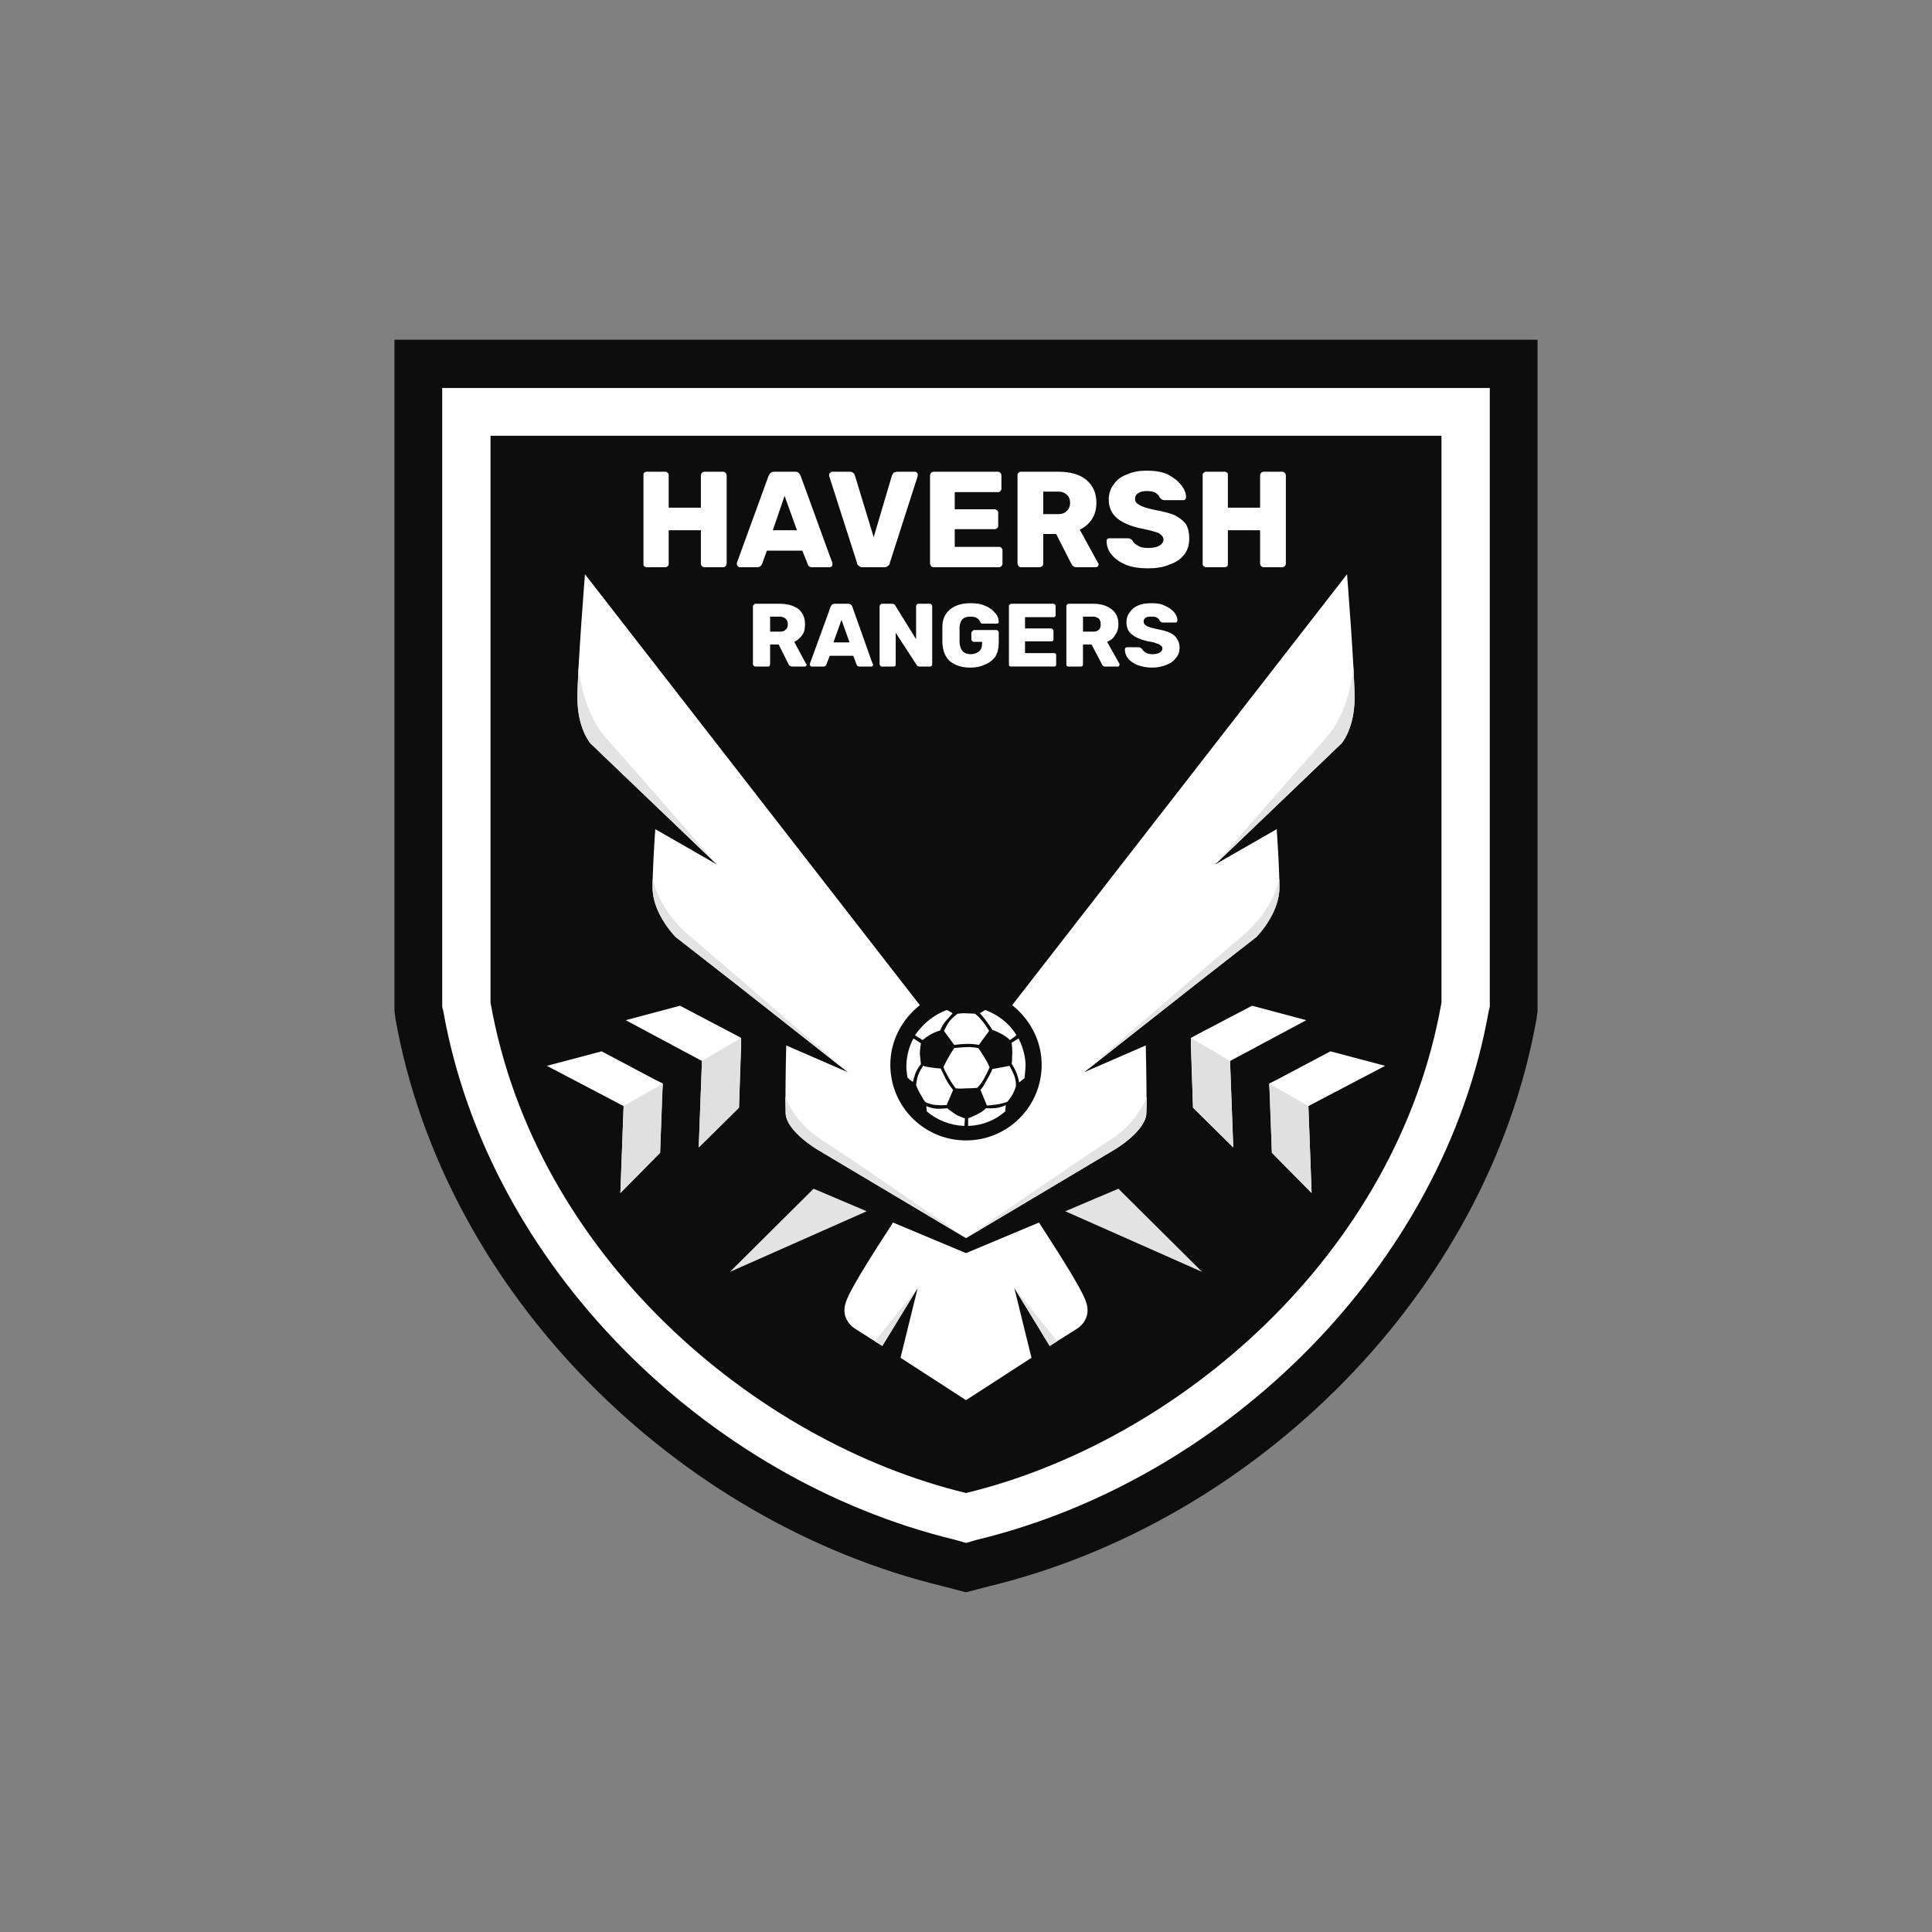
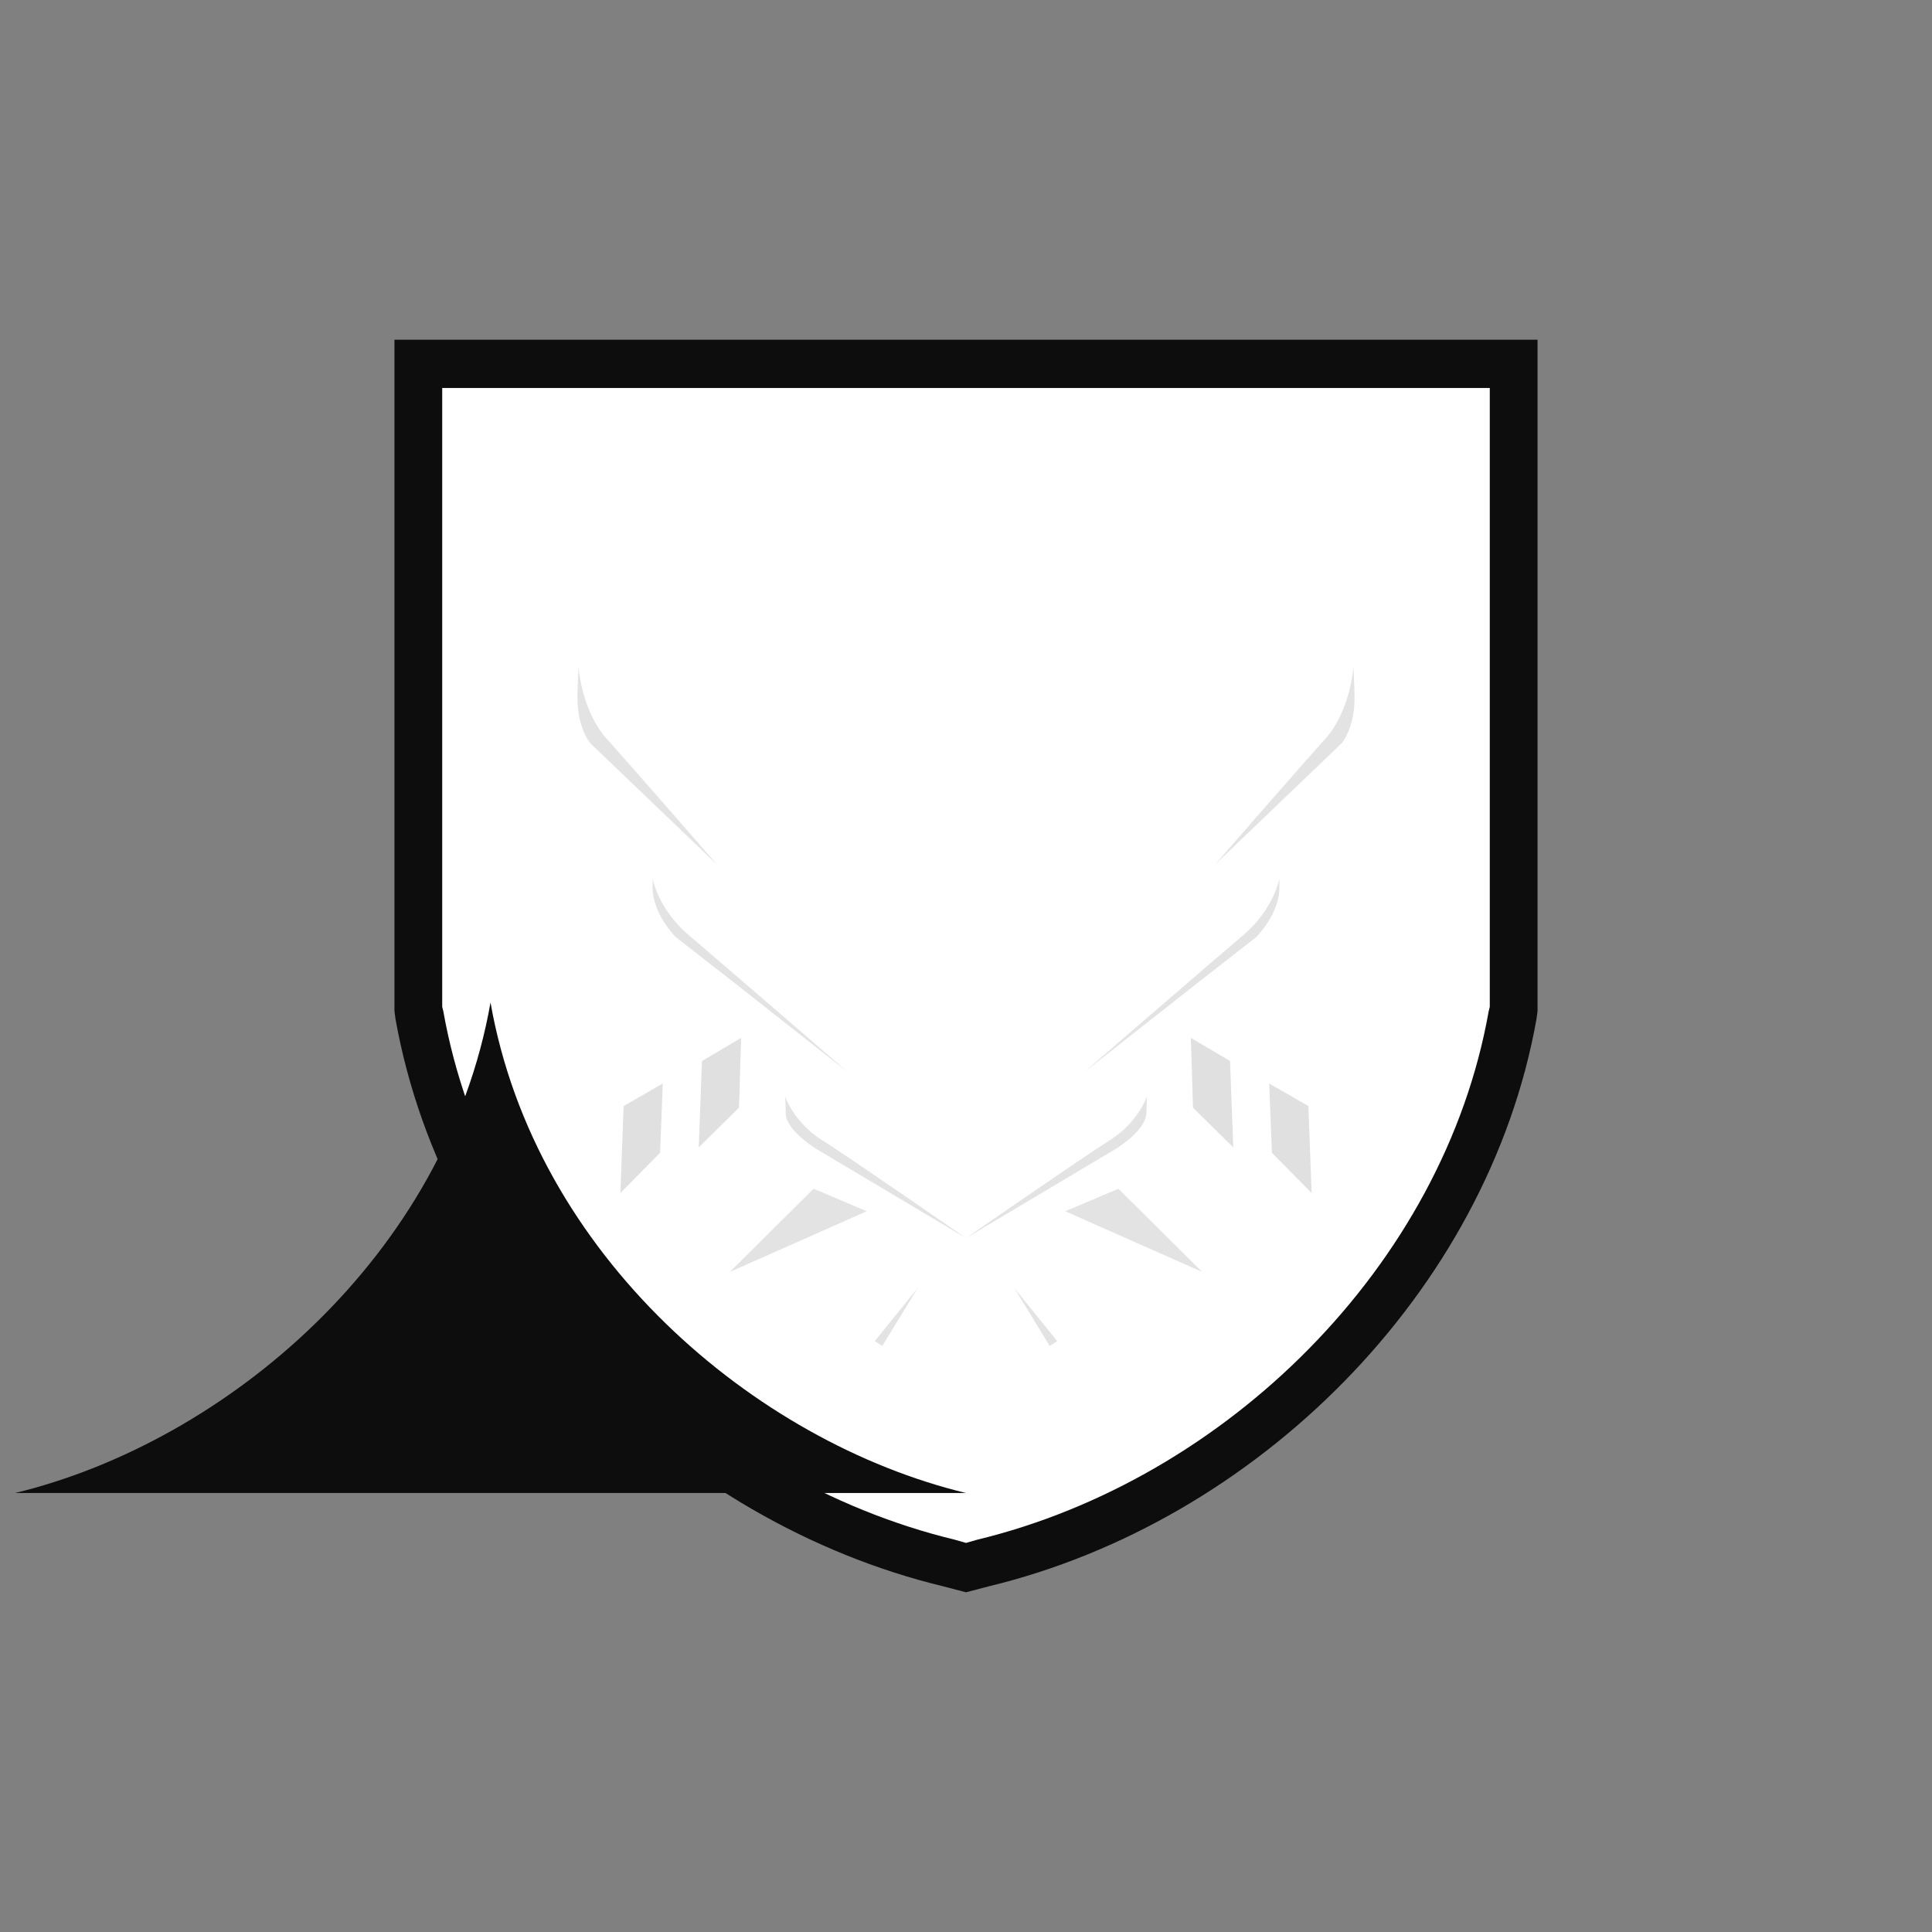
<svg xmlns="http://www.w3.org/2000/svg" xml:space="preserve" width="100%" height="100%" version="1.1" style="shape-rendering:geometricPrecision; text-rendering:geometricPrecision; image-rendering:optimizeQuality; fill-rule:evenodd; clip-rule:evenodd" viewBox="0 0 3600 3600" x="-141.73" y="-141.73">
  <rect x="0" y="0" width="3600" height="3600" fill="#808080" stroke="none" />
  <defs>
    <style type="text/css">  .fil0 { fill: none } .fil1 { fill: #0D0D0D } .fil5 { fill: #E0E0E0 } .fil3 { fill: #E3E3E3 } .fil2 { fill: white } .fil4 { fill: white; fill-rule: nonzero }  </style>
  </defs>
  <g id="Layer_x0020_1">
    <rect class="fil0" width="3600" height="3600" />
    <g id="_2497761023952">
      <path class="fil1" d="M1758 2956c-498,-120 -930,-547 -1021,-1057l-2 -15 0 -1251 2130 0 0 1251 -2 15c-91,510 -523,937 -1021,1057l-42 11 -42 -11z" />
      <path class="fil2" d="M1779 2869c-463,-112 -869,-510 -953,-985l-2 -8 0 -1153 1952 0 0 1153 -2 8c-84,475 -490,873 -953,985l-21 6 -21 -6z" />
-       <path class="fil1" d="M1800 2782c-393,-95 -803,-442 -886,-914l0 -1056 875 0 22 0 875 0 0 1056c-83,472 -493,819 -886,914z" />
-       <path class="fil2" d="M1800 2307l-277 -165c0,0 -56,-33 -59,-66 -1,-21 0,-85 1,-128l115 50 -207 -163 -114 -89c0,0 -43,-43 -43,-92 0,-32 3,-79 5,-109l115 66 -236 -226c0,0 -24,-28 -24,-84 0,-56 14,-231 14,-231l624 803c-33,26 -55,66 -55,111 0,78 63,141 141,141 78,0 141,-63 141,-141 0,-45 -22,-85 -55,-111l624 -803c0,0 14,175 14,231 0,56 -24,84 -24,84l-236 226 115 -66c2,30 5,77 5,109 0,49 -43,92 -43,92l-114 89 -207 163 115 -50c1,43 2,107 1,128 -3,33 -59,66 -59,66l-277 165z" />
+       <path class="fil1" d="M1800 2782c-393,-95 -803,-442 -886,-914c-83,472 -493,819 -886,914z" />
      <path class="fil3" d="M1800 2307l-277 -165c0,0 -56,-33 -59,-66 0,-7 0,-18 -1,-33 0,0 15,47 68,81 54,34 269,183 269,183zm-220 -309l-207 -163 -114 -89c0,0 -43,-43 -43,-92 0,-5 0,-11 0,-17 0,0 10,57 68,106 59,50 296,255 296,255zm-244 -387l-236 -226c0,0 -24,-28 -24,-84 0,-14 1,-35 2,-59 0,0 5,80 51,133 47,52 207,236 207,236z" />
      <path class="fil2" d="M1800 2609l-122 -79 32 -130 -66 108 -49 -31c0,0 -32,-17 -18,-53 10,-28 64,-110 87,-146l136 57 136 -57c23,36 77,118 87,146 14,36 -18,53 -18,53l-49 31 -66 -108 32 130 -122 79z" />
      <polygon class="fil3" points="1615,2257 1516,2215 1360,2370 " />
      <polygon class="fil3" points="1985,2257 2084,2215 2240,2370 " />
      <g>
        <path class="fil2" d="M1817 1889c0,0 -14,-1 -23,-1 -9,1 -10,1 -10,1 0,0 -9,7 -14,13 -5,6 -11,19 -11,19l19 26c17,-2 29,-3 46,0l19 -26c0,0 -10,-19 -26,-32z" />
-         <path class="fil2" d="M1778 1953c0,0 16,-2 29,-2 13,1 16,2 16,2 0,0 7,10 13,20 6,10 8,16 8,16 0,0 -6,13 -11,22 -5,9 -12,16 -12,16 0,0 -10,1 -21,1 -11,1 -19,0 -19,0 0,0 -7,-8 -15,-23 -8,-14 -8,-17 -8,-17 0,0 9,-19 20,-35z" />
        <path class="fil2" d="M1873 2071c-18,16 -42,26 -68,27 0,0 -1,0 -1,0l0 -14c0,0 15,-6 23,-11 7,-4 10,-8 10,-8 0,0 13,1 23,-1 10,-2 14,-5 14,-5 0,0 0,5 -1,12zm-76 27c-27,-1 -51,-11 -70,-27l-1 -10c0,0 11,5 22,5 10,0 17,-1 17,-1 0,0 10,8 18,13 9,4 15,6 15,6l-1 14z" />
        <path class="fil2" d="M1691 2008c-1,-5 -1,-10 -2,-15 -1,-21 4,-41 13,-58l14 9c0,0 -2,11 -2,20 1,9 2,19 2,19 0,0 -6,7 -10,16 -3,9 -5,17 -5,17 0,0 -5,-3 -10,-8zm14 -79c14,-21 35,-38 59,-47 5,2 11,6 11,6 0,0 -6,7 -13,15 -7,8 -10,17 -10,17 0,0 -4,1 -13,5 -9,4 -20,13 -20,13l-14 -9z" />
        <path class="fil2" d="M1911 1982c0,9 -1,18 -2,27 -5,4 -10,8 -10,8 0,0 -1,-8 -5,-18 -4,-10 -9,-17 -9,-17 0,0 1,-3 1,-14 1,-11 -1,-25 -1,-25l13 -8c7,14 12,30 13,47zm-75 -100c24,9 45,25 58,47l-12 9c0,0 -6,-6 -15,-11 -9,-5 -18,-8 -18,-8 0,0 -2,-4 -8,-12 -6,-9 -15,-19 -15,-19 0,0 1,-1 5,-3 1,-1 3,-2 5,-3z" />
        <path class="fil2" d="M1720 1986c0,0 -6,9 -9,17 -3,8 -4,19 -4,19 0,0 4,11 10,20 5,10 8,12 8,12 0,0 11,5 20,5 10,1 19,0 19,0l12 -28c0,0 -7,-8 -14,-21 -6,-12 -9,-19 -9,-19 0,0 -20,-1 -33,-5z" />
        <path class="fil2" d="M1849 1992c0,0 -2,7 -10,20 -7,14 -12,19 -12,19l12 29c0,0 14,-1 24,-3 9,-2 14,-4 14,-4 0,0 6,-7 10,-14 4,-8 6,-15 6,-15 0,0 1,-10 -4,-22 -5,-11 -8,-16 -8,-16 0,0 -20,4 -32,6z" />
      </g>
      <path class="fil3" d="M1800 2307l277 -165c0,0 56,-33 59,-66 0,-7 1,-18 1,-33 0,0 -15,47 -68,81 -54,34 -269,183 -269,183zm220 -309l207 -163 114 -89c0,0 43,-43 43,-92 0,-5 0,-11 0,-17 0,0 -10,57 -68,106 -59,50 -296,255 -296,255zm244 -387l236 -226c0,0 24,-28 24,-84 0,-14 -1,-35 -2,-59 0,0 -5,80 -51,133 -47,52 -207,236 -207,236z" />
      <polygon class="fil3" points="1710,2400 1630,2499 1644,2508 " />
      <polygon class="fil3" points="1890,2400 1970,2499 1956,2508 " />
      <polygon class="fil4" points="1381,1934 1368,1927 1267,1874 1166,1901 1308,1977 1302,2138 1377,2064 1381,1950 " />
      <polygon class="fil4" points="1235,2019 1221,2012 1121,1959 1019,1986 1162,2061 1156,2223 1230,2148 1234,2035 " />
      <polygon class="fil4" points="2219,1934 2232,1927 2333,1874 2434,1901 2292,1977 2298,2138 2223,2064 2219,1950 " />
      <polygon class="fil4" points="2365,2019 2379,2012 2479,1959 2581,1986 2438,2061 2444,2223 2370,2148 2366,2035 " />
      <polygon class="fil5" points="1162,2061 1235,2019 1230,2148 1156,2223 " />
      <polygon class="fil5" points="1308,1977 1381,1934 1377,2064 1302,2138 " />
      <polygon class="fil5" points="2438,2061 2365,2019 2370,2148 2444,2223 " />
      <polygon class="fil5" points="2292,1977 2219,1934 2223,2064 2298,2138 " />
      <path class="fil2" d="M1205 1057c-2,0 -3,-1 -5,-2 -1,-1 -1,-3 -1,-5l0 -164c0,-2 0,-4 1,-5 2,-1 3,-2 5,-2l35 0c2,0 3,1 4,2 2,1 2,3 2,5l0 60 60 0 0 -60c0,-2 1,-4 2,-5 1,-1 3,-2 5,-2l34 0c2,0 4,1 5,2 1,1 2,3 2,5l0 164c0,2 -1,4 -2,5 -1,1 -3,2 -5,2l-34 0c-2,0 -4,-1 -5,-2 -1,-1 -2,-3 -2,-5l0 -62 -60 0 0 62c0,2 0,4 -2,5 -1,1 -2,2 -4,2l-35 0zm173 0c-1,0 -2,-1 -3,-2 -1,-1 -2,-2 -2,-4 0,-1 0,-1 0,-2l59 -162c2,-5 5,-8 11,-8l39 0c5,0 8,3 10,8l59 162c0,1 0,1 0,2 0,2 0,3 -1,4 -1,1 -2,2 -4,2l-33 0c-4,0 -7,-2 -8,-6l-10 -25 -66 0 -9 25c-2,4 -5,6 -9,6l-33 0zm62 -69l45 0 -23 -64 -22 64zm167 69c-3,0 -5,-1 -7,-3 -2,-1 -3,-3 -3,-5l-52 -162 0 -2c0,-2 0,-3 2,-4 1,-1 2,-2 3,-2l34 0c2,0 4,1 6,2 1,2 3,3 3,5l35 115 34 -115c1,-2 2,-3 3,-5 2,-1 4,-2 7,-2l33 0c1,0 3,1 4,2 1,1 1,2 1,4 0,0 0,1 0,2l-52 162c0,2 -1,4 -3,5 -2,2 -4,3 -7,3l-41 0zm133 0c-2,0 -4,-1 -5,-2 -1,-2 -2,-3 -2,-5l0 -164c0,-2 1,-4 2,-5 1,-1 3,-2 5,-2l119 0c2,0 4,1 5,2 1,1 2,3 2,5l0 25c0,2 -1,3 -2,4 -1,2 -3,2 -5,2l-80 0 0 32 75 0c1,0 3,1 4,2 2,2 2,3 2,5l0 23c0,2 0,4 -2,5 -1,1 -3,2 -4,2l-75 0 0 33 82 0c2,0 4,0 5,2 1,1 2,2 2,4l0 25c0,2 -1,4 -2,5 -1,1 -3,2 -5,2l-121 0zm162 0c-1,0 -3,-1 -4,-2 -1,-2 -2,-3 -2,-5l0 -164c0,-2 0,-4 2,-5 1,-1 2,-2 4,-2l70 0c22,0 40,5 52,15 13,11 19,25 19,43 0,12 -3,22 -8,30 -6,9 -13,15 -23,20l34 62c1,1 1,1 1,2 0,2 0,3 -1,4 -1,1 -3,2 -4,2l-36 0c-5,0 -8,-3 -10,-7l-28 -55 -24 0 0 55c0,2 -1,4 -2,5 -2,1 -3,2 -5,2l-35 0zm70 -99c7,0 12,-2 16,-6 4,-4 6,-9 6,-15 0,-6 -2,-12 -6,-15 -4,-4 -9,-6 -16,-6l-28 0 0 42 28 0zm167 101c-16,0 -30,-2 -42,-7 -11,-5 -20,-11 -26,-19 -6,-7 -9,-16 -9,-25 0,-2 0,-3 2,-4 1,-1 2,-1 3,-1l34 0c2,0 4,0 5,1 1,0 3,2 4,3 2,4 6,8 11,10 4,3 10,4 18,4 9,0 16,-1 21,-4 5,-3 8,-7 8,-12 0,-3 -2,-6 -4,-8 -3,-3 -7,-5 -12,-6 -6,-2 -14,-4 -24,-6 -21,-4 -36,-11 -46,-19 -10,-8 -16,-20 -16,-35 0,-11 3,-20 9,-28 6,-9 14,-15 25,-19 11,-5 23,-7 37,-7 15,0 28,2 39,7 11,6 19,12 25,20 6,7 9,15 9,22 0,2 0,3 -1,4 -1,1 -2,2 -4,2l-35 0c-4,0 -7,-2 -9,-5 -1,-3 -4,-6 -8,-9 -4,-2 -9,-3 -16,-3 -7,0 -12,1 -16,4 -4,2 -6,6 -6,11 0,5 3,8 8,11 5,3 14,6 28,9 16,3 29,6 38,10 9,5 16,10 21,17 4,7 6,16 6,26 0,12 -3,22 -9,30 -7,9 -16,15 -28,19 -11,5 -25,7 -40,7zm108 -2c-2,0 -3,-1 -4,-2 -2,-1 -2,-3 -2,-5l0 -164c0,-2 0,-4 2,-5 1,-1 2,-2 4,-2l35 0c2,0 3,1 5,2 1,1 1,3 1,5l0 60 60 0 0 -60c0,-2 1,-4 2,-5 1,-1 3,-2 5,-2l34 0c2,0 4,1 5,2 1,1 2,3 2,5l0 164c0,2 -1,4 -2,5 -1,1 -3,2 -5,2l-34 0c-2,0 -4,-1 -5,-2 -1,-1 -2,-3 -2,-5l0 -62 -60 0 0 62c0,2 0,4 -1,5 -2,1 -3,2 -5,2l-35 0z" />
      <path class="fil2" d="M1408 1242c-1,0 -2,0 -3,-1 -1,-1 -2,-2 -2,-3l0 -108c0,-2 1,-3 2,-3 0,-1 1,-2 3,-2l45 0c15,0 27,4 35,10 8,7 12,16 12,28 0,8 -1,15 -5,20 -4,6 -9,10 -15,13l22 41c1,0 1,1 1,1 0,1 0,2 -1,3 -1,1 -2,1 -3,1l-23 0c-3,0 -6,-2 -7,-5l-18 -36 -16 0 0 37c0,1 -1,2 -1,3 -1,1 -2,1 -4,1l-22 0zm45 -65c5,0 9,-1 11,-4 3,-2 4,-5 4,-10 0,-4 -1,-7 -4,-10 -2,-2 -6,-4 -11,-4l-18 0 0 28 18 0zm60 65c-1,0 -2,0 -3,-1 0,-1 -1,-2 -1,-3 0,0 0,-1 0,-1l39 -107c1,-3 4,-5 7,-5l26 0c3,0 6,2 7,5l38 107c1,0 1,1 1,1 0,1 -1,2 -1,3 -1,1 -2,1 -3,1l-22 0c-2,0 -4,-1 -5,-4l-6 -16 -44 0 -6 16c-1,3 -3,4 -6,4l-21 0zm40 -45l30 0 -15 -42 -15 42zm90 45c-1,0 -2,0 -2,-1 -1,-1 -2,-2 -2,-3l0 -108c0,-2 1,-3 1,-3 1,-1 2,-2 3,-2l19 0c3,0 5,1 6,3l39 63 0 -61c0,-2 1,-3 1,-3 1,-1 2,-2 3,-2l22 0c1,0 2,1 3,2 0,0 1,1 1,3l0 108c0,1 -1,2 -1,3 -1,1 -2,1 -3,1l-19 0c-3,0 -5,-1 -6,-3l-39 -60 0 59c0,1 0,2 -1,3 -1,1 -2,1 -3,1l-22 0zm165 2c-16,0 -28,-4 -38,-12 -9,-8 -13,-19 -14,-34 0,-3 0,-8 0,-15 0,-7 0,-12 0,-15 0,-14 5,-25 15,-33 9,-7 21,-11 37,-11 11,0 20,1 28,5 8,3 14,8 18,13 5,5 7,11 7,17 0,1 0,2 -1,2 -1,1 -2,1 -3,1l-26 0c-1,0 -1,0 -2,0 -1,-1 -1,-1 -2,-2 -1,-3 -3,-6 -6,-8 -3,-2 -7,-3 -13,-3 -13,0 -19,6 -20,20 0,3 0,8 0,14 0,6 0,11 0,14 1,15 8,22 21,22 6,0 11,-2 15,-5 4,-3 6,-8 6,-15l0 -3 -15 0c-1,0 -2,0 -3,-1 -1,-1 -2,-2 -2,-3l0 -13c0,-1 1,-2 2,-3 1,-1 2,-2 3,-2l42 0c1,0 2,1 3,2 1,1 1,2 1,3l0 19c0,10 -2,18 -6,25 -4,6 -11,12 -19,15 -8,4 -17,6 -28,6zm76 -2c-1,0 -2,0 -3,-1 -1,-1 -1,-2 -1,-3l0 -108c0,-2 0,-3 1,-3 1,-1 2,-2 3,-2l79 0c1,0 2,1 3,2 1,0 1,1 1,3l0 16c0,1 0,2 -1,3 -1,1 -2,1 -3,1l-53 0 0 21 49 0c1,0 2,1 3,2 1,1 1,2 1,3l0 15c0,1 0,2 -1,3 -1,1 -2,1 -3,1l-49 0 0 22 54 0c1,0 2,0 3,1 1,1 1,2 1,3l0 17c0,1 0,2 -1,3 -1,1 -2,1 -3,1l-80 0zm107 0c-1,0 -2,0 -3,-1 -1,-1 -1,-2 -1,-3l0 -108c0,-2 0,-3 1,-3 1,-1 2,-2 3,-2l46 0c15,0 26,4 34,10 9,7 13,16 13,28 0,8 -2,15 -6,20 -3,6 -8,10 -15,13l23 41c0,0 0,1 0,1 0,1 0,2 -1,3 0,1 -1,1 -2,1l-24 0c-3,0 -5,-2 -6,-5l-19 -36 -16 0 0 37c0,1 0,2 -1,3 -1,1 -2,1 -3,1l-23 0zm46 -65c5,0 8,-1 11,-4 2,-2 3,-5 3,-10 0,-4 -1,-7 -3,-10 -3,-2 -6,-4 -11,-4l-19 0 0 28 19 0zm110 67c-11,0 -20,-2 -28,-5 -7,-3 -13,-7 -17,-12 -4,-5 -6,-11 -6,-17 0,-1 1,-2 1,-3 1,0 2,-1 3,-1l22 0c1,0 2,1 3,1 1,1 2,1 3,2 1,3 4,5 7,7 3,2 7,3 12,3 6,0 11,-1 14,-3 3,-2 5,-4 5,-8 0,-2 -1,-4 -3,-5 -2,-2 -4,-3 -8,-4 -4,-2 -9,-3 -16,-4 -13,-3 -23,-7 -30,-13 -7,-5 -10,-13 -10,-23 0,-7 2,-13 6,-18 4,-6 9,-10 16,-13 7,-3 15,-4 25,-4 10,0 18,1 25,5 7,3 13,7 17,12 4,5 6,10 6,15 0,1 -1,2 -1,3 -1,1 -2,1 -3,1l-23 0c-2,0 -4,-1 -6,-3 0,-2 -2,-4 -5,-6 -3,-2 -6,-2 -10,-2 -5,0 -8,0 -11,2 -3,2 -4,4 -4,7 0,4 2,6 5,8 3,2 10,4 19,6 10,2 19,4 25,7 6,3 10,6 13,11 3,4 5,10 5,17 0,7 -2,14 -7,19 -4,6 -10,10 -18,13 -7,3 -16,5 -26,5z" />
    </g>
  </g>
</svg>